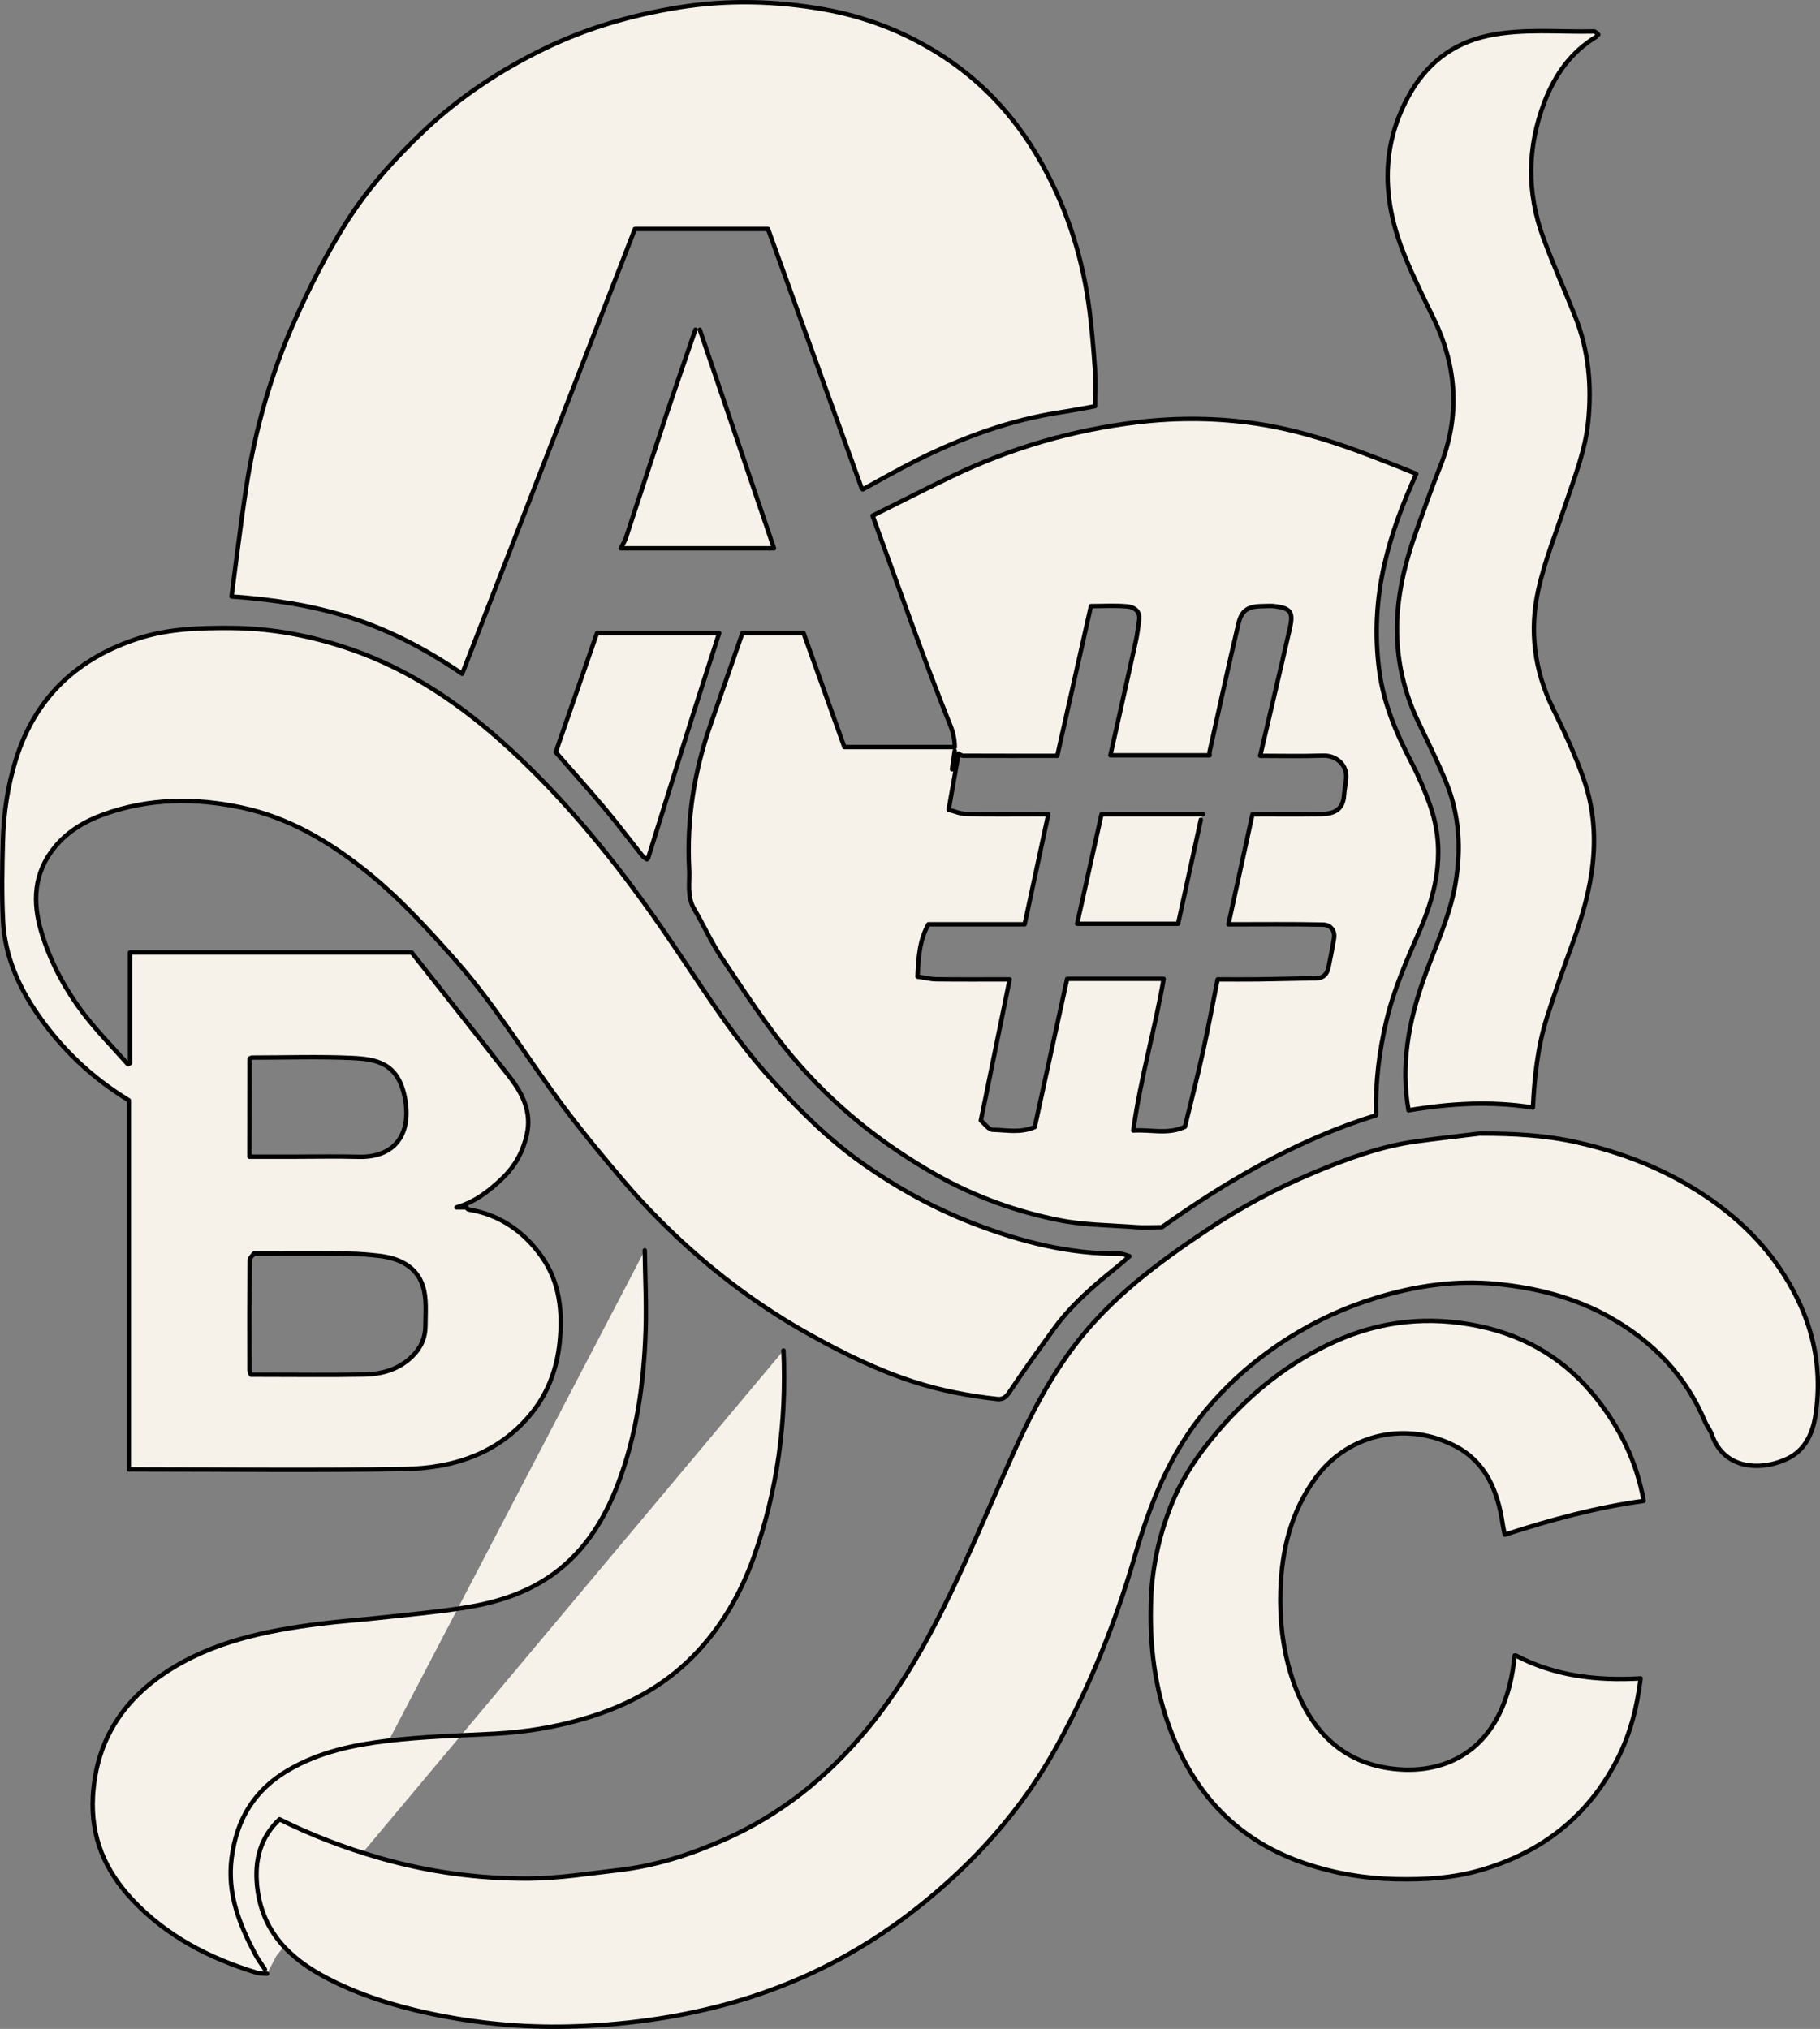
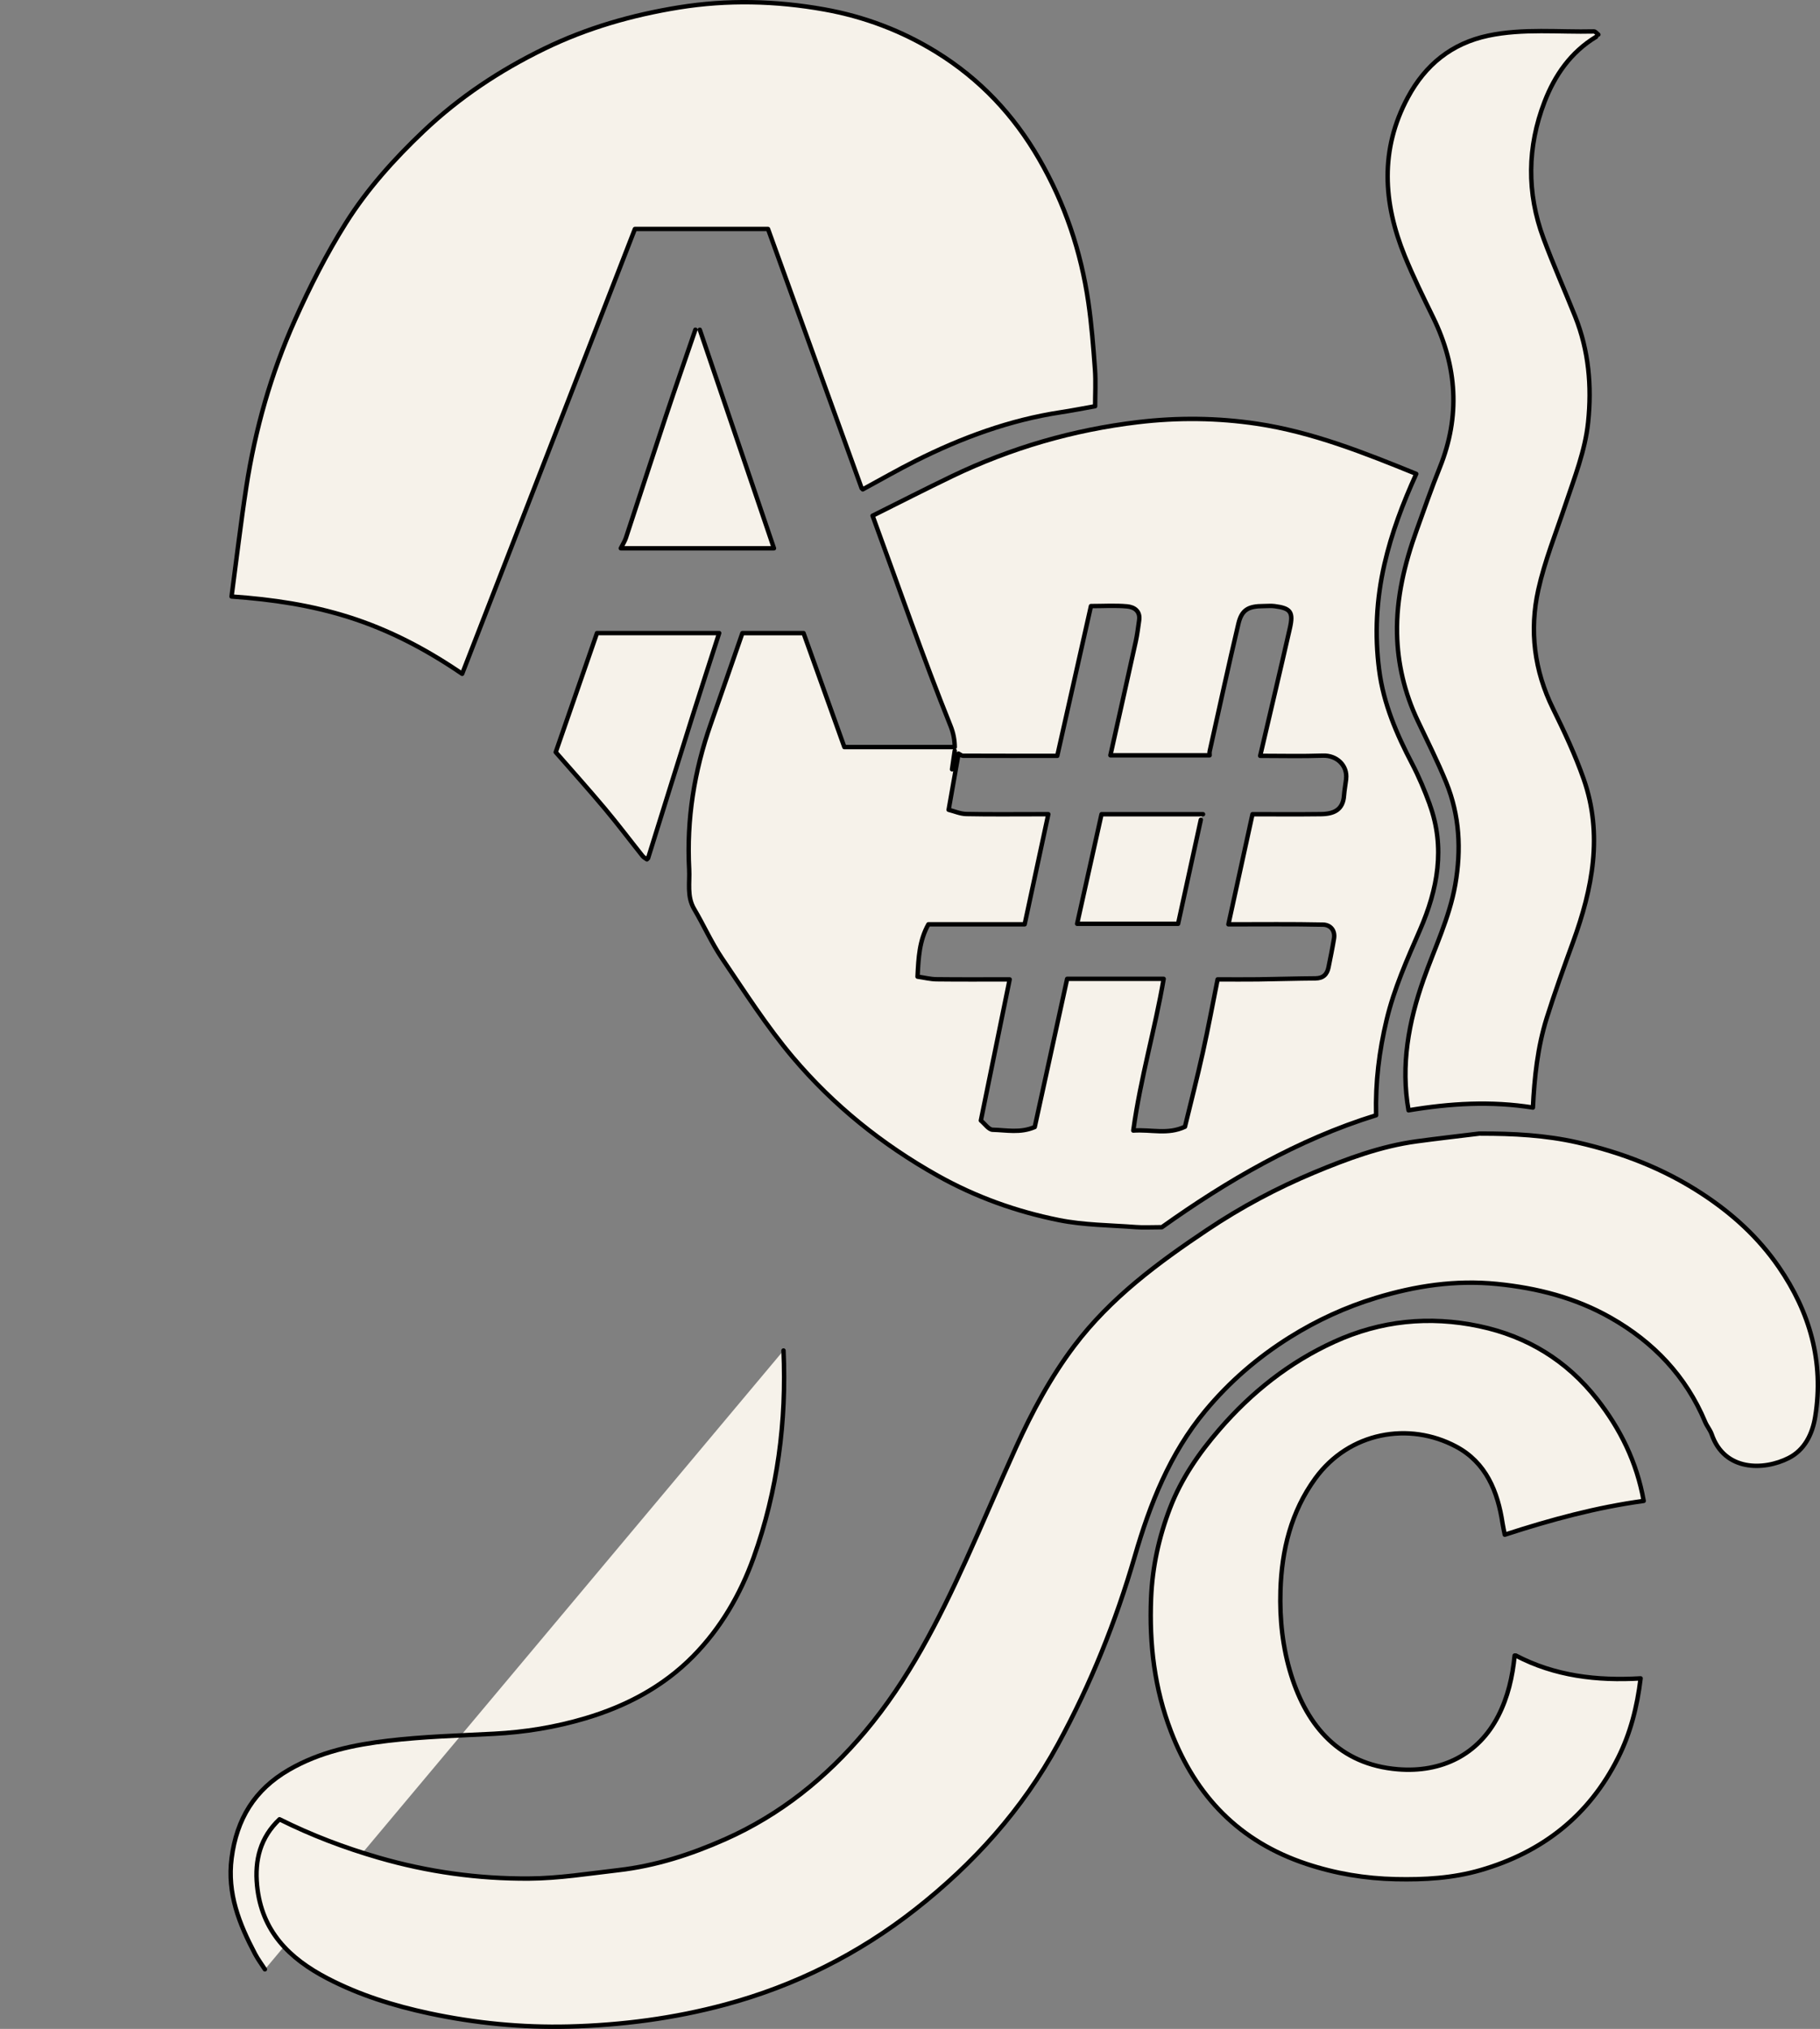
<svg xmlns="http://www.w3.org/2000/svg" id="Layer_2" data-name="Layer 2" viewBox="0 0 825.61 920.35">
  <rect x="0" y="0" width="825.61" height="920.35" fill="#808080" stroke="none" />
  <defs>
    <style> .cls-1 { fill: #f6f2ea; stroke: #000; stroke-linecap: round; stroke-linejoin: round; stroke-width: 2px; } </style>
  </defs>
  <g id="Layer_1-2" data-name="Layer 1">
    <path class="cls-1" d="M725.05,15.69c-.67-.5-1.34-1.45-2-1.43-15.99.39-32.08-1.43-47.96,1.92-16.63,3.51-28.51,13.25-36.44,27.99-12.74,23.68-11.24,47.79-1.44,71.89,3.87,9.51,8.43,18.75,12.94,27.99,10.87,22.25,12.31,44.81,3.01,67.97-3.77,9.38-7.1,18.94-10.52,28.46-5.46,15.17-9.24,30.75-8.9,46.95.29,13.73,3.45,26.97,9.37,39.47,4.4,9.29,9.04,18.49,12.92,28,6.11,14.97,6.91,30.54,4.12,46.43-2.66,15.08-9.37,28.73-14.39,43-6.75,19.19-10.41,38.93-6.8,59.33,18.78-3.14,37.41-4.28,56.42-1.25.65-13.53,2.1-27.33,6.27-40.62,3.65-11.6,7.78-23.05,11.94-34.48,8.81-24.19,13.64-48.72,4.83-73.89-3.83-10.95-8.8-21.55-13.93-31.97-8.52-17.3-10.78-35.46-6.66-53.94,2.91-13.1,8-25.72,12.27-38.51,4.11-12.32,8.98-24.52,10.33-37.49,1.7-16.31.28-32.49-5.88-47.93-4.73-11.86-9.96-23.53-14.39-35.5-7.63-20.61-7.4-41.39.49-61.89,4.69-12.17,11.96-22.56,23.41-29.5" />
    <path class="cls-1" d="M687.09,750.98c-.95,9.58-3.03,18.84-7.48,27.48-8.97,17.43-25.62,25.74-45.48,24.12-26.5-2.16-41.11-19.51-48.38-42.62-3.92-12.47-5.3-25.48-4.9-38.44.57-18.3,4.8-35.8,15.85-50.94,15.34-21.03,42.48-25.79,63.85-14.38,13.57,7.25,18.86,20.3,21.06,34.84.26,1.71.66,3.4,1,5.13,20.95-6.82,41.69-12.43,63.02-15.33-3.16-17.76-10.69-32.79-21.18-46.17-13.65-17.41-31.56-28.46-53.34-33.07-22.76-4.81-44.81-2.56-65.91,7.08-20.33,9.28-37.44,22.84-52.09,39.8-9.32,10.79-17.23,22.27-22.34,35.57-5.05,13.17-8.03,26.75-8.61,40.94-.85,20.78,1.54,40.93,9.04,60.46,11.32,29.47,31.06,49.96,61.44,60.05,13.25,4.4,26.63,6.62,40.5,6.93,13.02.29,25.91-.46,38.45-4.09,28.01-8.09,49.23-24.69,62.41-50.94,5.59-11.13,8.66-23.07,10.23-36.06-19.83,1.17-38.93-1.06-56.64-10.37" />
    <path class="cls-1" d="M648.57,364.87c-2.3-6.29-4.91-12.53-8.01-18.46-7.05-13.47-12.97-27.25-14.93-42.49-2.08-16.15-1.25-32.05,2.4-47.98,3.25-14.2,8.36-27.65,14.43-40.98-23.66-9.62-47.18-18.99-72.28-22.75-17.83-2.67-35.89-2.87-53.93-.72-29.52,3.52-57.64,11.69-84.4,24.55-12.15,5.84-24.14,11.99-36.02,17.9,11.79,32.15,22.79,64.05,35.36,95.32,1.37,3.4,1.88,6.57,1.92,9.63h-50.08c-6.1-17.04-12.24-34.2-18.51-51.7h-27.75c-4.68,13.45-9.47,27.34-14.34,41.21-7.51,21.35-11.01,43.35-9.8,65.93.32,5.97-1.13,12.27,2.27,18.02,4.36,7.37,7.86,15.31,12.64,22.38,10.31,15.22,20.26,30.84,32.08,44.84,18.45,21.85,40.6,39.63,65.68,53.7,17.31,9.71,35.76,16.31,55.03,20.18,11.4,2.29,23.26,2.3,34.92,3.19,3.47.27,6.99.04,11.81.04,29.45-20.99,61.63-39.8,97.19-50.78-.37-15.06,1.39-29.12,4.74-43.16,3.41-14.31,9.35-27.57,15.16-40.91,8.06-18.51,11.55-37.34,4.4-56.94ZM433.09,340.58c-.13,2.85-.63,5.61-1.22,8.39l1.22-8.39ZM610.66,353.36c-.29,2.5-.79,4.99-.97,7.5-.45,6.5-4.57,8.38-10.52,8.45-10.16.13-20.31.04-31,.04-3.65,16.67-7.32,33.46-10.92,49.95,14.94,0,28.94-.17,42.92.13,3.27.07,5.61,2.54,4.97,6.36-.72,4.35-1.61,8.67-2.48,12.99-.65,3.23-2.43,5.01-5.98,5.03-8.66.05-17.32.34-25.98.45-5.83.08-11.66.01-18.35.01-2.12,10.55-4.19,21.8-6.67,32.96-2.53,11.43-5.46,22.78-8.15,33.88-7.88,3.67-15.1,1.17-23.44,1.73,3.32-24.1,9.95-46.28,13.78-68.82h-43.78c-4.85,22.18-9.78,44.75-14.7,67.22-6.56,2.84-12.91,1.38-19.07,1.24-1.84-.04-3.62-2.75-5.37-4.19,4.4-21.55,8.67-42.48,13.07-64.02-11.54,0-22.36.08-33.19-.05-2.71-.03-5.41-.73-8.61-1.19.43-8.59.78-16.31,4.93-23.74h43.66c3.59-16.69,7.1-33,10.74-49.95h-4.76c-10.82,0-21.65.13-32.47-.09-2.68-.05-5.33-1.24-7.99-1.91l4.5-25.48c.67.33,1.33.95,2,.96,14.32.06,28.64.04,42.78.04,5.11-22.7,10.1-44.88,15.28-67.93,5.71,0,11.07-.35,16.36.13,3.27.3,6.13,2.13,5.5,6.36-.47,3.17-.83,6.36-1.52,9.49-3.77,17.16-7.63,34.31-11.52,51.71h45.01c0-.75-.09-1.27.01-1.75,4.31-19.32,8.5-38.67,13.05-57.93,1.5-6.33,4.48-8,11.41-8.01,1.67,0,3.35-.18,4.99.03,7.28.94,8.61,2.64,6.96,9.95-4.35,19.18-8.9,38.32-13.48,57.95,9.52,0,19.02.24,28.5-.09,6.16-.21,11.19,4.43,10.48,10.58Z" />
    <path class="cls-1" d="M391.38,221.99c7.99-4.33,15.88-8.87,24-12.95,20.9-10.49,42.66-18.52,65.91-22.04,4.84-.73,9.65-1.69,15.49-2.73,0-5.37.34-11.08-.07-16.73-.74-10.18-1.54-20.38-3-30.46-3.35-23.03-10.65-44.73-22.34-64.98-11.56-20.02-26.87-36.26-46.52-48.41-15.74-9.74-32.8-16.17-50.96-19.42-21.88-3.92-43.99-4.44-65.9-.9-21.11,3.41-41.59,9.24-61.02,18.7-20.22,9.84-38.62,22.04-54.93,37.54-13.28,12.61-25.51,26.23-35.19,41.65-8.77,13.96-16.29,28.83-23.04,43.89-10.85,24.19-18.06,49.63-22.09,75.86-2.52,16.39-4.45,32.86-6.68,49.58,18.76,1.31,36.15,3.97,53.09,9.31,18.4,5.81,35.28,14.66,51.52,25.76,26.33-67.8,52.42-134.98,78.36-201.79h60.39c14.07,38.96,28.27,78.3,42.48,117.64" />
-     <path class="cls-1" d="M292.48,567.16c.17,12.15.8,24.33.4,36.46-.78,23.7-4.04,47.11-12.5,69.39-6.58,17.33-16.31,32.6-32.35,43.02-11.6,7.54-24.57,11.29-37.99,13.36-12.91,1.99-25.95,3.16-38.95,4.58-8.48.93-17.01,1.48-25.47,2.55-24.76,3.14-49.13,8.04-70.37,22.04-20.08,13.23-31.72,31.77-33.1,56.34-1.04,18.51,5.51,33.74,18.02,46.99,15.51,16.43,34.73,26.38,55.99,32.89,1.57.48,3.32.37,4.98.54" />
    <path class="cls-1" d="M355.42,612.61c1.43,32.15-2.67,63.54-13.54,93.89-6.03,16.82-14.97,32.15-27.52,44.87-13.58,13.76-30.32,22.59-48.84,28.09-13.55,4.03-27.35,6.28-41.46,7.01-15.99.83-32.05,1.28-47.93,3.15-15.62,1.84-30.99,5.03-45.05,13.17-15.7,9.09-23.7,22.39-26.01,40.07-2.09,16.02,3.46,29.87,10.63,43.46,1.29,2.44,2.97,4.68,4.47,7.01" />
    <path class="cls-1" d="M293.98,389.33c6.66-21.31,13.28-42.64,19.99-63.93,3.99-12.66,8.11-25.27,12.27-38.22h-55.43c-6.24,18.03-12.43,35.9-18.71,54.02,7.33,8.39,14.98,16.91,22.34,25.68,5.86,6.99,11.35,14.29,17.05,21.43.5.63,1.31,1.02,1.98,1.52" />
    <path class="cls-1" d="M545.73,369.35h-46.04c-3.73,16.75-7.36,33.04-11.07,49.7h45.8c3.4-15.55,6.86-31.38,10.31-47.2" />
    <path class="cls-1" d="M315.45,149.56c-4.5,13.15-9.08,26.28-13.47,39.47-6.08,18.29-11.99,36.63-18.03,54.93-.51,1.54-1.44,2.95-2.34,4.76h69.48c-11.24-33.13-22.44-66.14-33.64-99.15" />
    <path class="cls-1" d="M671.11,514.21c-9.49,1.17-18.99,2.23-28.47,3.52-16.21,2.2-31.46,7.87-46.4,14.09-16.94,7.06-33.19,15.74-48.44,25.94-22.41,14.98-44.04,30.96-60.54,52.83-10.75,14.25-19.06,29.85-26.4,46-7.68,16.9-14.87,34.02-22.56,50.92-12.55,27.59-26.17,54.54-45.87,77.98-17.63,20.99-38.44,37.71-63.51,48.85-15.47,6.87-31.52,12.07-48.43,14-13.46,1.54-26.96,3.73-40.46,3.81-23.19.15-46.03-3.02-68.49-9.55-15.37-4.47-30.14-10.06-44.74-17.34-8.68,8.2-11.35,18.41-10.18,30.12,2.05,20.62,14.48,32.98,31.95,42.07,14.62,7.6,30.09,12.39,46.03,15.81,20.88,4.47,42.06,6.55,63.42,6.02,24.01-.6,47.7-3.71,70.93-9.95,31.7-8.51,60.61-23.05,86.25-43.17,26.35-20.68,48.55-45.21,64.82-75.1,14.78-27.16,26.15-55.47,34.74-85.04,6.91-23.8,15.86-46.57,31.94-65.96,11.02-13.29,23.84-24.34,38.46-33.49,12.26-7.67,25.29-13.64,39.03-17.83,17.85-5.44,35.99-8.21,54.94-6.31,18.26,1.83,35.49,6.25,51.4,15.26,19.48,11.03,34.28,26.49,43.02,47.39.8,1.91,2.26,3.58,2.93,5.52,5.78,16.84,23.61,16.52,34.92,10.79,7.19-3.64,10.78-10.81,12.06-18.8,4.01-24.93-2.51-47.45-16.55-67.87-9.22-13.41-21.03-24.18-34.78-33.18-17.46-11.44-36.39-18.74-56.55-23.31-14.47-3.28-29.18-4.05-43.95-4.01" />
-     <path class="cls-1" d="M508.27,568.7c-23.12.26-45.07-5.39-66.41-13.59-17.99-6.91-34.74-16.17-50.54-27.32-15.48-10.93-28.74-24.17-41.35-38.09-19.15-21.13-33.77-45.62-49.93-68.94-20.37-29.39-42.71-57.09-69.07-81.3-21.11-19.39-44.53-35.52-71.89-44.94-17.4-5.99-35.35-9.52-53.92-9.65-14.2-.1-28.32.27-41.95,4.6-27.84,8.86-47.09,26.64-55.95,54.91-3.77,12.02-5.6,24.41-5.93,36.96-.33,12.15-.57,24.33.05,36.46.81,15.69,6.93,29.63,15.83,42.48,10.98,15.84,24.67,28.75,41.24,38.85v167.43h5.24c39.96,0,79.93.5,119.88-.19,22.83-.4,43.64-7.4,58.37-26.34,6.99-8.99,10.73-19.72,11.92-30.92,1.44-13.63.13-27.28-7.98-38.85-8.04-11.48-19.05-19.28-33.33-21.61-.38-.06-.67-.63-1-.96h-4.5c8.34-2.4,14.9-7.42,21.06-13.4,5.7-5.53,9.16-12.06,10.86-19.58,2.32-10.23-1.94-18.71-7.97-26.44-14.8-18.96-29.74-37.81-44.24-56.22H58.96v50.21c-.3.19-.59.38-.89.57-6.78-7.68-14.05-15-20.22-23.14-8.44-11.12-15.04-23.4-19.08-36.88-4.12-13.74-3.48-26.83,6-38.44,5.93-7.26,13.71-11.88,22.46-15.01,20.51-7.33,41.33-7.52,62.45-3.02,20.97,4.47,38.87,14.97,55.41,28.04,15.42,12.18,28.61,26.6,41.62,41.3,18.5,20.9,32.72,44.83,49.4,66.99,8.89,11.82,18.34,23.24,27.98,34.46,6.74,7.85,13.95,15.35,21.45,22.49,18.85,17.93,39.52,33.43,62.35,46.08,14.94,8.28,30.1,15.79,46.44,21.06,12.45,4.01,25.09,6.45,38.01,7.86,3.17.35,4.46-1.44,6.11-3.93,6.21-9.35,12.81-18.44,19.38-27.54,8.04-11.12,18.31-20,28.95-28.49,1.66-1.32,3.22-2.76,5.6-4.81-1.98-.57-3.04-1.14-4.1-1.13ZM113.19,480.24c0-.17.62-.33.96-.5h.5c14.99,0,29.99-.52,44.95.17,11.27.52,20.89,2.29,24.01,17.81,3.33,16.55-4.4,27.5-21.01,27.03-9.65-.27-19.31-.05-28.97-.05h-20.48c0-14.82,0-29.64.04-44.46ZM113.24,571.65c0-1,1.25-2,1.91-3h.5c14.15,0,28.31-.08,42.46.05,4.66.04,9.34.45,13.98.99,8.93,1.03,16.78,4.76,19.7,13.55,1.87,5.65,1.23,12.23,1.2,18.39-.03,5.19-2.03,9.72-5.87,13.53-6.16,6.1-13.84,8.22-22.02,8.37-15.65.29-31.3.08-46.95.08h-4.32c-.34-1-.66-1.5-.66-2-.03-16.65-.06-33.3.06-49.95Z" />
  </g>
</svg>